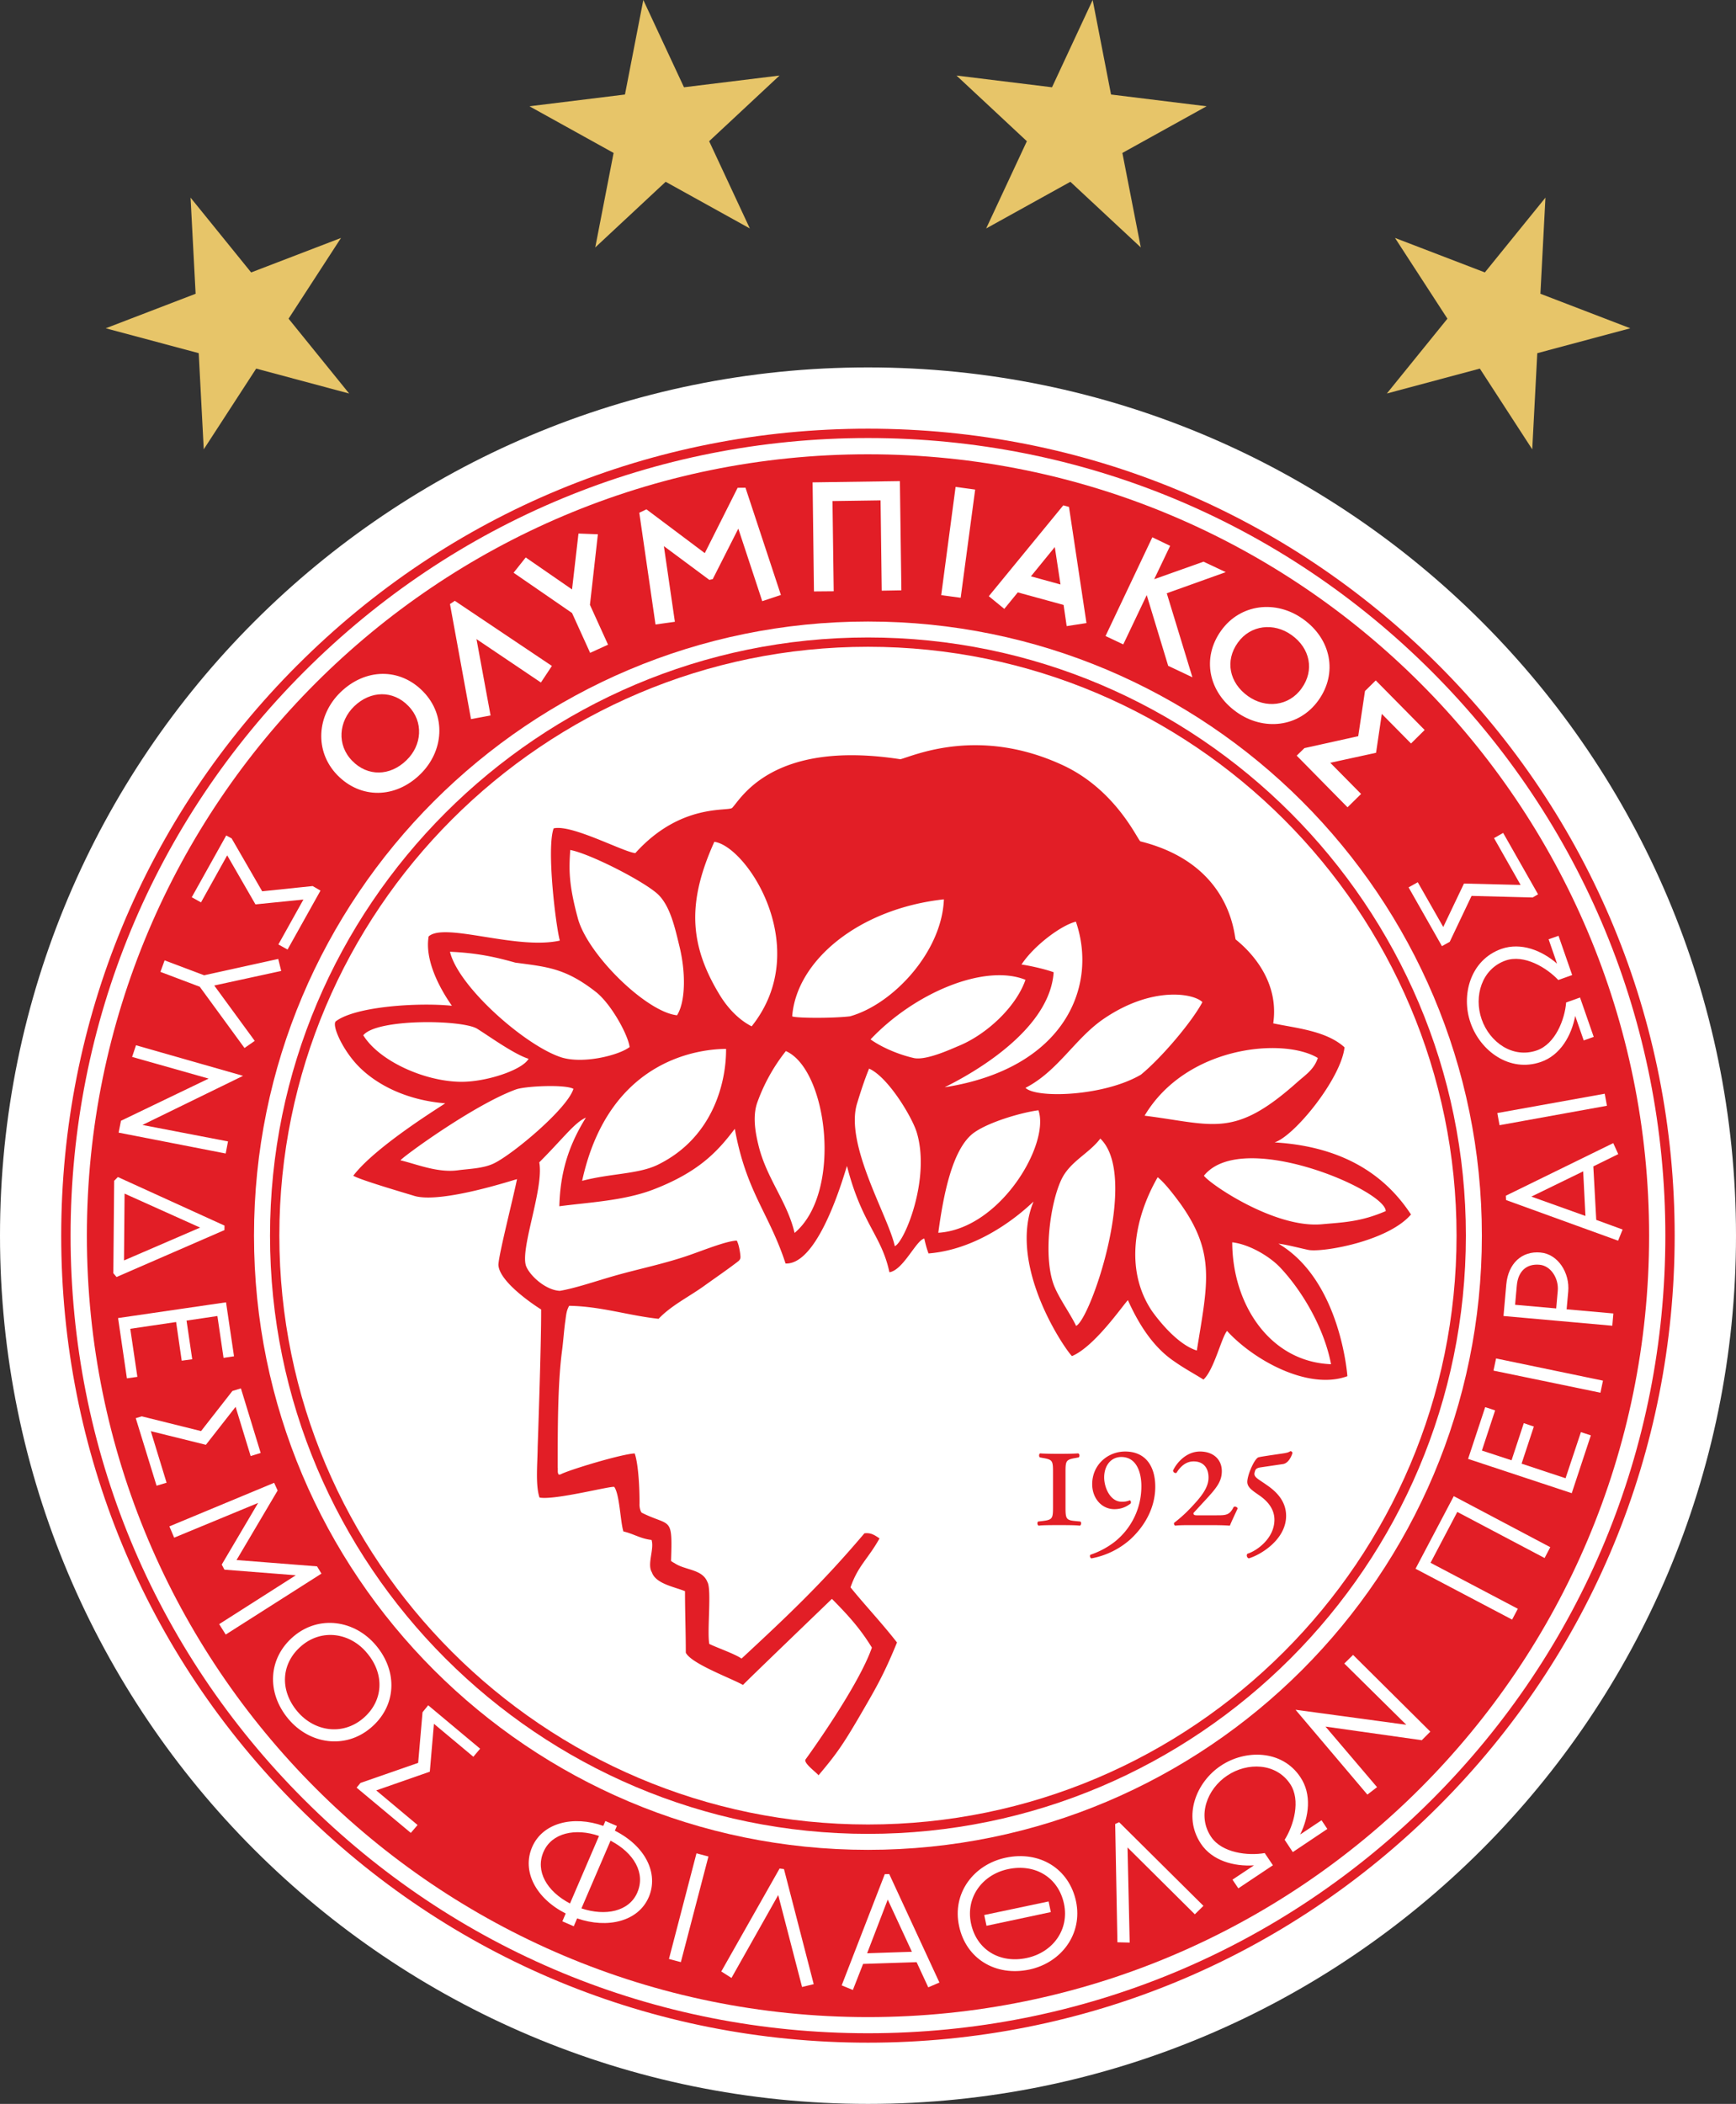
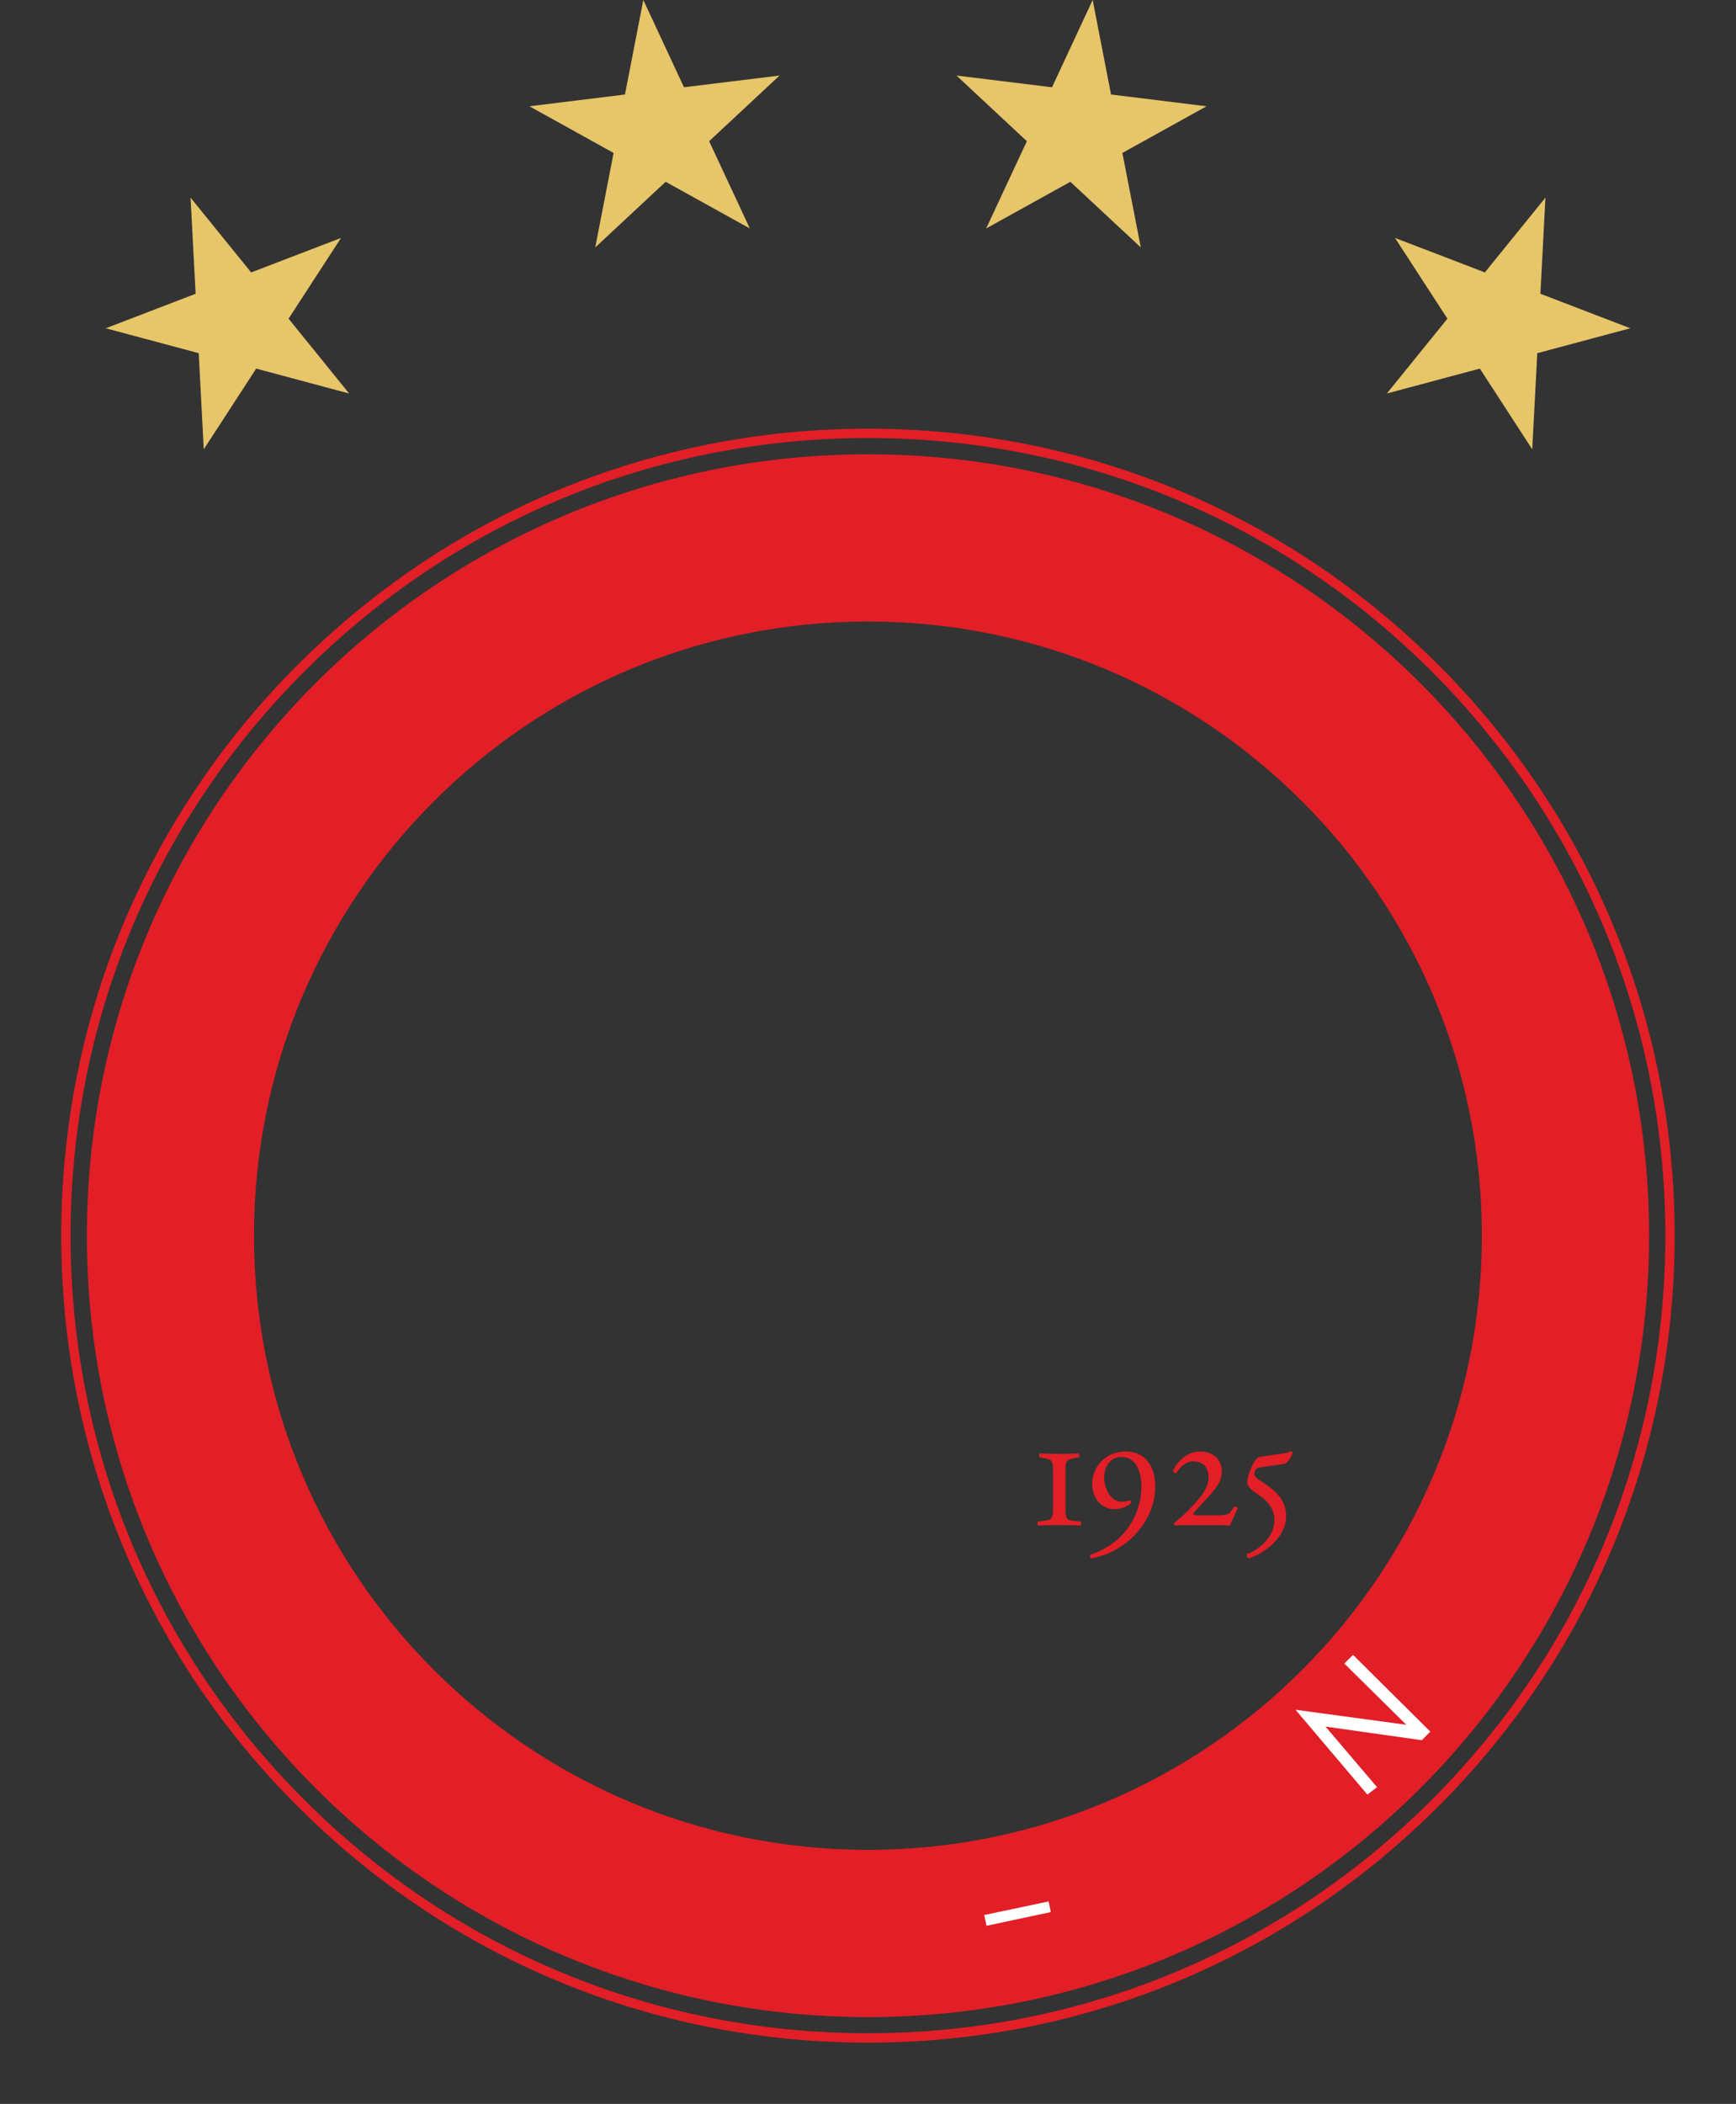
<svg xmlns="http://www.w3.org/2000/svg" width="70" height="84.808">
  <rect width="100%" height="100%" fill="#333333" stroke="none" />
  <g clip-rule="evenodd" fill-rule="evenodd">
-     <path d="M70 49.808c0 19.33-15.672 35-35 35-19.332 0-35-15.67-35-35S15.668 14.81 35 14.81c19.328 0 35 15.667 35 34.998" fill="#fff" />
    <path d="M11.998 26.805c-6.148 6.146-9.53 14.312-9.53 23.003 0 8.689 3.382 16.86 9.53 23.003C18.14 78.958 26.311 82.34 35 82.34c8.688 0 16.855-3.382 23.003-9.529 6.143-6.143 9.524-14.314 9.524-23.003 0-8.691-3.381-16.857-9.524-23.003C51.855 20.658 43.688 17.28 35 17.28c-8.689 0-16.86 3.38-23.002 9.526m.267 45.74c-6.076-6.07-9.419-14.148-9.419-22.737 0-8.586 3.343-16.66 9.419-22.735C18.336 20.998 26.41 17.657 35 17.657c8.586 0 16.662 3.341 22.736 9.416 6.07 6.076 9.415 14.149 9.415 22.735 0 8.589-3.345 16.667-9.415 22.738C51.662 78.618 43.586 81.96 35 81.96c-8.59 0-16.664-3.343-22.735-9.415" fill="#e21e26" />
    <path d="M35 18.312c-17.4 0-31.497 14.1-31.497 31.496C3.503 67.207 17.6 81.309 35 81.309c17.394 0 31.496-14.102 31.496-31.501 0-17.395-14.102-31.496-31.496-31.496m0 56.255c-13.676 0-24.758-11.088-24.758-24.76 0-13.674 11.082-24.754 24.758-24.754 13.675 0 24.753 11.08 24.753 24.755 0 13.671-11.078 24.759-24.753 24.759" fill="#e21e26" />
-     <path d="M10.888 49.808c0 13.294 10.818 24.115 24.112 24.115 13.295 0 24.108-10.821 24.108-24.115 0-13.294-10.813-24.112-24.108-24.112-13.294 0-24.112 10.818-24.112 24.112m.376 0c0-13.086 10.646-23.736 23.736-23.736 13.085 0 23.732 10.65 23.732 23.736 0 13.084-10.647 23.737-23.732 23.737-13.09 0-23.736-10.653-23.736-23.737" fill="#e21e26" />
    <path d="M43.344 61.311c-.366-.033-.38-.107-.38-.577v-1.389c0-.466.02-.508.416-.576l.116-.023c.045-.031.041-.148-.024-.16-.162.012-.46.018-.76.018s-.63-.006-.766-.018c-.059.012-.06.129-.017.16l.116.023c.396.068.415.11.415.576v1.389c0 .47-.015.528-.415.577l-.185.022c-.044.032-.04.145.026.167.125-.022.525-.023.825-.023.301 0 .67.001.83.023.06-.022.07-.135.022-.167l-.219-.022M45.37 58.511c-.707 0-1.33.538-1.33 1.318 0 .556.373 1.005.895 1.005.272 0 .486-.092.661-.234.012-.053.007-.106-.042-.122a.763.763 0 01-.326.056c-.456 0-.705-.56-.705-.981 0-.47.272-.822.69-.822.663 0 .81.713.81 1.163a2.85 2.85 0 01-1.081 2.26 3.329 3.329 0 01-.971.517c-.047.041-.011.125.033.148a3.25 3.25 0 001.577-.77c.708-.656 1.002-1.423 1.002-2.119 0-.829-.394-1.419-1.213-1.419M49.743 60.747c-.16.33-.312.335-.68.335h-.81c-.114 0-.133-.038-.129-.094l.533-.578c.406-.445.61-.702.61-1.11 0-.462-.337-.789-.88-.789-.535 0-.927.427-1.086.764 0 .065.066.12.136.097.177-.284.402-.463.694-.463.371 0 .6.237.6.655 0 .432-.345.82-.702 1.2a5.555 5.555 0 01-.683.619c-.023.04.004.096.04.117.143-.02.378-.022.605-.022h.67c.388 0 .674.001.93.022.08-.196.196-.438.316-.696a.118.118 0 00-.164-.057M52.033 58.496c-.074.046-.117.067-.371.102l-.475.07c-.22.035-.354.053-.444.077-.088.031-.21.235-.3.447-.09.203-.149.43-.149.542 0 .24.246.374.539.583.289.213.555.517.555.945 0 .75-.713 1.254-1.085 1.368-.056.048-.027.16.05.188.5-.148 1.506-.77 1.506-1.713 0-.535-.314-.921-.756-1.227-.088-.063-.21-.144-.322-.22-.185-.124-.228-.204-.185-.326.027-.11.064-.16.264-.187l.863-.127c.216-.025.342-.287.388-.433.006-.043-.016-.08-.078-.089" fill="#e21e26" />
-     <path d="M22.488 59.166c0-1.464-.004-3.322.168-4.667.059-.434.085-.882.141-1.264.037-.277.049-.41.153-.598 1.292.022 2.385.393 3.605.524.524-.551 1.247-.895 1.875-1.353.438-.314.983-.688 1.351-.977.05-.048.074-.088.076-.15.005-.058-.042-.477-.148-.672-.42.012-1.364.397-1.955.6-1.009.346-2.057.554-3.005.827-.71.203-1.56.496-2.176.598-.555-.027-1.176-.577-1.35-.974-.287-.654.721-3.148.521-4.205.973-.977 1.44-1.62 1.88-1.802-.7 1.126-1.035 2.21-1.07 3.571 1.171-.155 2.582-.22 3.757-.662 1.894-.721 2.65-1.579 3.318-2.46.464 2.56 1.38 3.39 2.047 5.43 1.41.059 2.45-3.928 2.477-3.928.595 2.334 1.397 2.796 1.71 4.28.56-.083 1.076-1.292 1.406-1.358.062.267.091.377.171.6 2.404-.193 4.208-2.088 4.234-2.088-1.069 2.591 1.296 5.992 1.551 6.226.915-.384 2.049-2.046 2.255-2.255.443.986 1.028 1.905 1.877 2.474.405.285.748.463 1.17.727.423-.382.73-1.708.951-1.96 1.052 1.158 3.263 2.406 4.852 1.824 0 0-.265-3.859-2.78-5.342.356.043.873.183 1.213.253.564.105 3.195-.342 4.132-1.429-.749-1.136-2.232-2.713-5.5-2.906.81-.261 2.678-2.571 2.82-3.832-.74-.673-1.971-.774-2.875-.967.29-1.972-1.312-3.21-1.516-3.384-.07-.198-.192-3.04-3.837-3.951-.104-.027-.972-2.082-3.16-3.084-3.37-1.55-5.956-.378-6.52-.227-5.188-.801-6.435 1.61-6.783 1.959-.164.158-2.08-.205-3.906 1.825-.491-.047-2.575-1.173-3.294-.997-.293.813.088 3.938.25 4.523-1.747.39-4.642-.75-5.29-.168-.217 1.273.936 2.774.936 2.795-1.333-.136-3.88.019-4.681.628-.17.165.293 1.2.966 1.86.724.713 1.903 1.319 3.444 1.444 0 .024-2.777 1.7-3.704 2.919.272.172 2.235.741 2.436.806 1.08.347 4.115-.667 4.166-.667-.168.826-.735 3.03-.75 3.451.024.642 1.275 1.52 1.723 1.802.007 1.421-.14 5.553-.14 5.553-.004.632-.096 1.527.075 2.028.612.117 2.926-.49 3.015-.427.22.321.24 1.383.367 1.793.404.092.695.295 1.134.342.12.364-.188.976.014 1.305.157.463.903.585 1.336.761 0 .83.032 1.652.032 2.479.218.446 1.856 1.042 2.307 1.302 0-.025 3.582-3.465 3.585-3.471.67.676 1.142 1.2 1.612 1.965-.54 1.55-2.548 4.335-2.677 4.51-.085.152.46.536.524.637.712-.84.982-1.231 1.627-2.33.64-1.103.986-1.67 1.538-3.024-.604-.777-1.301-1.514-1.874-2.222.303-.877.7-1.133 1.17-1.974-.204-.132-.338-.236-.61-.204-1.711 2.02-3.07 3.3-4.955 5.05-.242-.181-1.033-.456-1.3-.592-.095-.521.103-2.21-.077-2.497-.205-.526-.912-.47-1.33-.763-.029-.01-.111-.067-.135-.083.064-1.845-.012-1.364-1.173-1.942-.053-.026-.107-.215-.098-.363.006-.571-.041-1.592-.194-2.03-.521.02-2.648.662-2.993.845-.05.012-.075.01-.088-.014l-.021-.078v-.175m30.648-16.519c-.155.466-.497.68-.828.973-2.559 2.287-3.367 1.705-6.158 1.353 1.683-2.823 5.603-3.161 6.986-2.326m-9.756-5.495c.9 2.616-.461 5.917-5.286 6.675 0-.023 4.207-1.915 4.389-4.636-.46-.17-1.318-.33-1.299-.306.493-.76 1.602-1.59 2.196-1.733m-20.39-2.89c.82.154 3.078 1.315 3.574 1.823.469.484.652 1.327.83 2.061.25 1.01.26 2.21-.097 2.78-1.237-.132-3.597-2.44-3.997-3.9-.396-1.457-.353-2.038-.31-2.763m-8.345 7.47c.54-.68 3.988-.634 4.591-.265.466.288 1.484 1.027 2.075 1.212-.258.459-1.744.949-2.768.927-1.43-.025-3.243-.825-3.898-1.875m5.258 5.169c-.422.202-1.001.214-1.435.272-.82.115-1.681-.25-2.32-.4 0-.076 2.921-2.222 4.643-2.854.366-.14 1.992-.216 2.328-.028-.243.8-2.452 2.647-3.216 3.01m2.703-4.287c-1.449-.483-4.128-2.838-4.465-4.249 1.068.048 1.789.2 2.632.438 1.284.173 2.014.216 3.253 1.183.617.487 1.294 1.724 1.359 2.22-.432.336-1.901.701-2.78.408m3.949 4.321c-.79.4-1.884.353-3.084.664 1.099-5.031 4.904-5.312 5.804-5.318.011 1.267-.477 3.536-2.72 4.654m2.474-6.812c-1.277-2.084-1.3-3.809-.227-6.19 1.315.178 4.015 4.294 1.505 7.438-.505-.254-.955-.72-1.278-1.248M32.04 49.7c-.3-1.277-1.135-2.197-1.459-3.545-.096-.397-.254-1.11-.05-1.7a7.295 7.295 0 011.157-2.086c1.68.736 2.3 5.69.352 7.33m-.097-8.731c.172-2.238 2.672-4.336 6.117-4.716-.078 2.11-2.047 4.23-3.787 4.716-.732.086-2.207.073-2.33 0m4.137 9.263c-.257-1.199-2.034-4.1-1.518-5.76.138-.447.285-.915.482-1.395.763.337 1.723 1.937 1.917 2.556.576 1.875-.494 4.445-.88 4.6m.76-7.584c-.677-.156-1.333-.46-1.738-.75 1.78-1.883 4.604-3.063 6.247-2.402-.382 1.098-1.562 2.193-2.67 2.655-.296.121-1.337.613-1.84.497m.994 7.045c.185-1.35.534-3.43 1.476-4.06.612-.42 1.89-.79 2.562-.878.474 1.359-1.538 4.78-4.038 4.938m5.557 3.752c-.23-.48-.64-1.044-.854-1.537-.487-1.106-.22-3.324.253-4.343.343-.745 1.118-1.058 1.577-1.669 1.589 1.526-.395 7.293-.976 7.55m-2.041-9.595c1.312-.672 1.997-1.993 3.154-2.782 1.937-1.322 3.615-1.035 3.98-.674-.42.793-1.647 2.244-2.48 2.925-1.503.88-4.23.962-4.654.53m6.91 10.59c-.728-.227-1.453-1.096-1.804-1.583-1.15-1.706-.677-3.835.225-5.404.283.23.611.655.902 1.048 1.45 2.021 1.107 3.25.676 5.94m5.412.55c-2.46-.094-3.978-2.406-3.984-4.914.713.085 1.53.585 1.937 1.02.868.92 1.764 2.412 2.047 3.894m-5.126-7.598c1.534-1.91 7.331.58 7.331 1.426-1.019.442-1.75.454-2.573.53-1.888.173-4.499-1.605-4.758-1.956" fill="#e21e26" />
-     <path d="M16.469 28.46c.622.635.547 1.583-.08 2.186-.663.648-1.569.662-2.19.02-.624-.638-.544-1.584.08-2.192.663-.642 1.572-.657 2.19-.015m.596-.58c-.936-.967-2.334-.949-3.338.028-.954.93-1.06 2.374-.124 3.338.941.965 2.336.948 3.339-.03.957-.93 1.06-2.374.123-3.336M18.992 28.987l-.848-4.638.195-.13 3.915 2.625-.443.668-2.598-1.75.568 3.079zM23.066 24.71l-2.357-1.623.49-.616 1.867 1.289.26-2.253.782.03-.32 2.844.73 1.606-.722.33zM28.602 23.375l-1.833-1.361.444 3.05-.781.109-.654-4.504.288-.138 2.353 1.765 1.324-2.633.317-.003 1.428 4.323-.752.25-.965-2.924-1.032 2.036zM33.617 23.834l-.796.007-.055-4.397 3.52-.05.06 4.402-.793.014-.046-3.64-1.939.028zM38.737 24.096l-.785-.106.58-4.363.789.108zM42.762 23.56l-1.192-.328.962-1.181zm1.047 1.556l-.705-4.683-.23-.062-3.003 3.662.625.511.544-.665 1.847.506.124.854zM44.578 25.638l1.887-3.98.718.345-.643 1.345 1.989-.707.896.422-2.378.852 1.034 3.386-.977-.462-.865-2.85-.946 1.987zM52.485 27.746c-.514.727-1.455.822-2.165.313-.756-.539-.93-1.426-.41-2.151.515-.725 1.46-.818 2.168-.311.756.537.927 1.43.407 2.149m.678.483c.783-1.094.516-2.468-.623-3.277-1.082-.776-2.525-.622-3.305.474-.781 1.092-.514 2.465.625 3.276 1.082.774 2.52.624 3.303-.473M55.04 27.856l.434-.428 1.972 1.998-.55.544-1.178-1.193-.232 1.568-1.846.402 1.242 1.257-.546.538-2.05-2.082.312-.304 2.169-.48zM12.608 35.717l.315.183-1.328 2.376-.37-.205 1.01-1.811-1.934.196-1.14-1.977-1.056 1.896-.373-.207 1.39-2.49.218.118 1.232 2.132zM8.231 39.313l2.988-.658.12.484-2.7.587 1.633 2.232-.413.287-1.804-2.469-1.586-.6.169-.464zM5 50.809l.023-2.695 3.046 1.37zm-.3.668l4.35-1.892.003-.181-4.3-1.958-.149.151-.034 3.726zM9.014 54.736l-.248-1.687-1.244.184.229 1.559-.424.057-.226-1.558-1.848.273.286 1.937-.422.06-.356-2.43 4.353-.635.322 2.176zM9.371 56.07l.343-.105.797 2.604-.404.124L9.5 56.71l-1.198 1.53-2.221-.55.636 2.079-.404.12-.839-2.723.243-.073 2.39.594zM8.941 63.068l1.467-2.485-3.385 1.4-.193-.455 4.224-1.756.141.31-1.657 2.803 3.246.255.178.292-3.86 2.457-.264-.42 3.09-1.97-2.878-.226zM14.632 69.275c-.832.696-1.959.52-2.64-.286-.726-.861-.66-1.952.17-2.65.826-.698 1.96-.522 2.634.291.727.856.667 1.948-.164 2.645m.315.377c1.031-.863 1.115-2.256.212-3.328-.856-1.019-2.291-1.23-3.316-.366-1.028.868-1.113 2.26-.215 3.333.855 1.019 2.29 1.23 3.319.361M17.038 69.02l.228-.28 2.094 1.75-.273.325-1.59-1.329-.166 1.931-2.16.754 1.667 1.395-.273.318-2.186-1.824.156-.189 2.326-.809zM25.7 76.284c-.33.774-1.291.964-2.255.643l1.174-2.73c.951.495 1.416 1.315 1.08 2.087m.46.192c.414-.976-.151-2.069-1.366-2.681l.082-.19-.465-.2-.083.197c-1.217-.432-2.45-.126-2.871.856-.418.972.146 2.062 1.354 2.675l-.134.315.46.2.135-.318c1.23.426 2.468.121 2.887-.854m-3.174.253c-.938-.489-1.404-1.306-1.07-2.077.332-.774 1.292-.972 2.24-.645zM27.454 79.093l-.48-.128 1.11-4.258.482.128zM29.084 79.47l2.351-4.15.177.023 1.199 4.638-.47.114-.961-3.705-1.885 3.341zM36.77 78.676l-1.805.06.831-2.164zm1.11 1.24l-2.024-4.373-.18.005-1.737 4.482.451.186.412-1.051 2.158-.07.47 1.014zM45.057 78.293l-.09-4.768.16-.072 3.399 3.372-.347.34-2.714-2.694.087 3.834zM52.425 73.95l.863-.575.234.35-1.393.933-.328-.496c.363-.576.66-1.592.221-2.251-.57-.854-1.724-.881-2.534-.34-.812.539-1.226 1.615-.655 2.469.44.658 1.495.774 2.164.657l.33.492-1.394.93-.236-.35.868-.577c-.81.054-1.684-.186-2.142-.873-.747-1.123-.175-2.492.802-3.141.977-.656 2.464-.66 3.208.457.47.696.35 1.593-.008 2.316M61.203 64.85l-.231.436-3.894-2.05 1.542-2.926 3.891 2.057-.229.437-3.52-1.858-1.079 2.05zM60.287 56.853l-.533 1.619 1.196.392.493-1.496.406.136L61.354 59l1.773.588.62-1.86.4.132-.77 2.33-4.18-1.382.69-2.087zM64.636 55.654l-.102.486-4.313-.891.104-.49zM62.078 50.982c.457.039.78.552.735 1.051l-.063.71-1.658-.147.07-.78c.052-.568.384-.882.916-.834m.04-.493c-.757-.07-1.301.442-1.38 1.282l-.113 1.277 4.387.392.043-.494-1.885-.168.064-.708c.073-.768-.421-1.522-1.115-1.58M63.838 47.217l.091 1.798-2.18-.78zm1.212-1.138l-4.33 2.12.008.175 4.518 1.638.182-.45-1.063-.388-.118-2.157 1.005-.495zM64.706 44.088l.09.485-4.331.784-.089-.49zM62.784 38.844l-.34-.982.4-.14.55 1.582-.56.2c-.466-.496-1.376-1.047-2.125-.785-.966.339-1.287 1.445-.966 2.365.322.93 1.257 1.596 2.228 1.257.75-.263 1.126-1.253 1.18-1.931l.56-.2.552 1.587-.403.142-.344-.987c-.148.793-.597 1.583-1.381 1.854-1.274.444-2.449-.458-2.835-1.566-.396-1.11-.022-2.546 1.245-2.992.792-.272 1.627.065 2.239.596M58.457 37.964l-.314.175-1.345-2.369.37-.207 1.028 1.804.835-1.751 2.284.056-1.072-1.888.368-.209 1.407 2.474-.217.129-2.464-.064zM5.327 42.604l.157-.47L9.8 43.367l-4.056 1.98 3.45.664-.094.487-4.317-.842.096-.483h.01l3.524-1.695zM42.902 76.737c.225 1.058-.463 1.969-1.495 2.188-1.098.236-2.03-.332-2.254-1.392-.222-1.058.464-1.97 1.493-2.188 1.098-.234 2.029.335 2.256 1.392m.486-.096c-.283-1.32-1.47-2.048-2.837-1.757-1.302.278-2.163 1.44-1.879 2.751.276 1.315 1.464 2.047 2.838 1.757 1.297-.279 2.154-1.444 1.878-2.751" fill="#fff" />
    <path fill="#fff" d="M42.282 76.647l.09.429-2.594.552-.091-.434zM55.526 72.04l-.39.3-2.897-3.42 4.467.606-2.5-2.469.353-.348 3.116 3.093-.348.349-.008-.005-3.871-.547z" />
    <path fill="#e7c569" d="M11.636 12.846l2.443 3.017-3.749-1.005-2.114 3.255-.203-3.877-3.749-1.003 3.624-1.391-.204-3.875 2.443 3.015 3.623-1.39zM28.595 5.692l1.64 3.517-3.394-1.881-2.839 2.646.74-3.809-3.394-1.881L25.2 3.81 25.94 0l1.64 3.518 3.853-.473zM45.257 6.165L46 9.974l-2.84-2.646-3.395 1.881 1.641-3.517-2.838-2.647 3.852.473L44.059 0l.741 3.81 3.852.474zM61.987 14.237l-.203 3.876-2.113-3.255-3.75 1.004 2.443-3.016-2.114-3.255 3.623 1.39 2.443-3.014-.203 3.874 3.624 1.392z" />
  </g>
</svg>